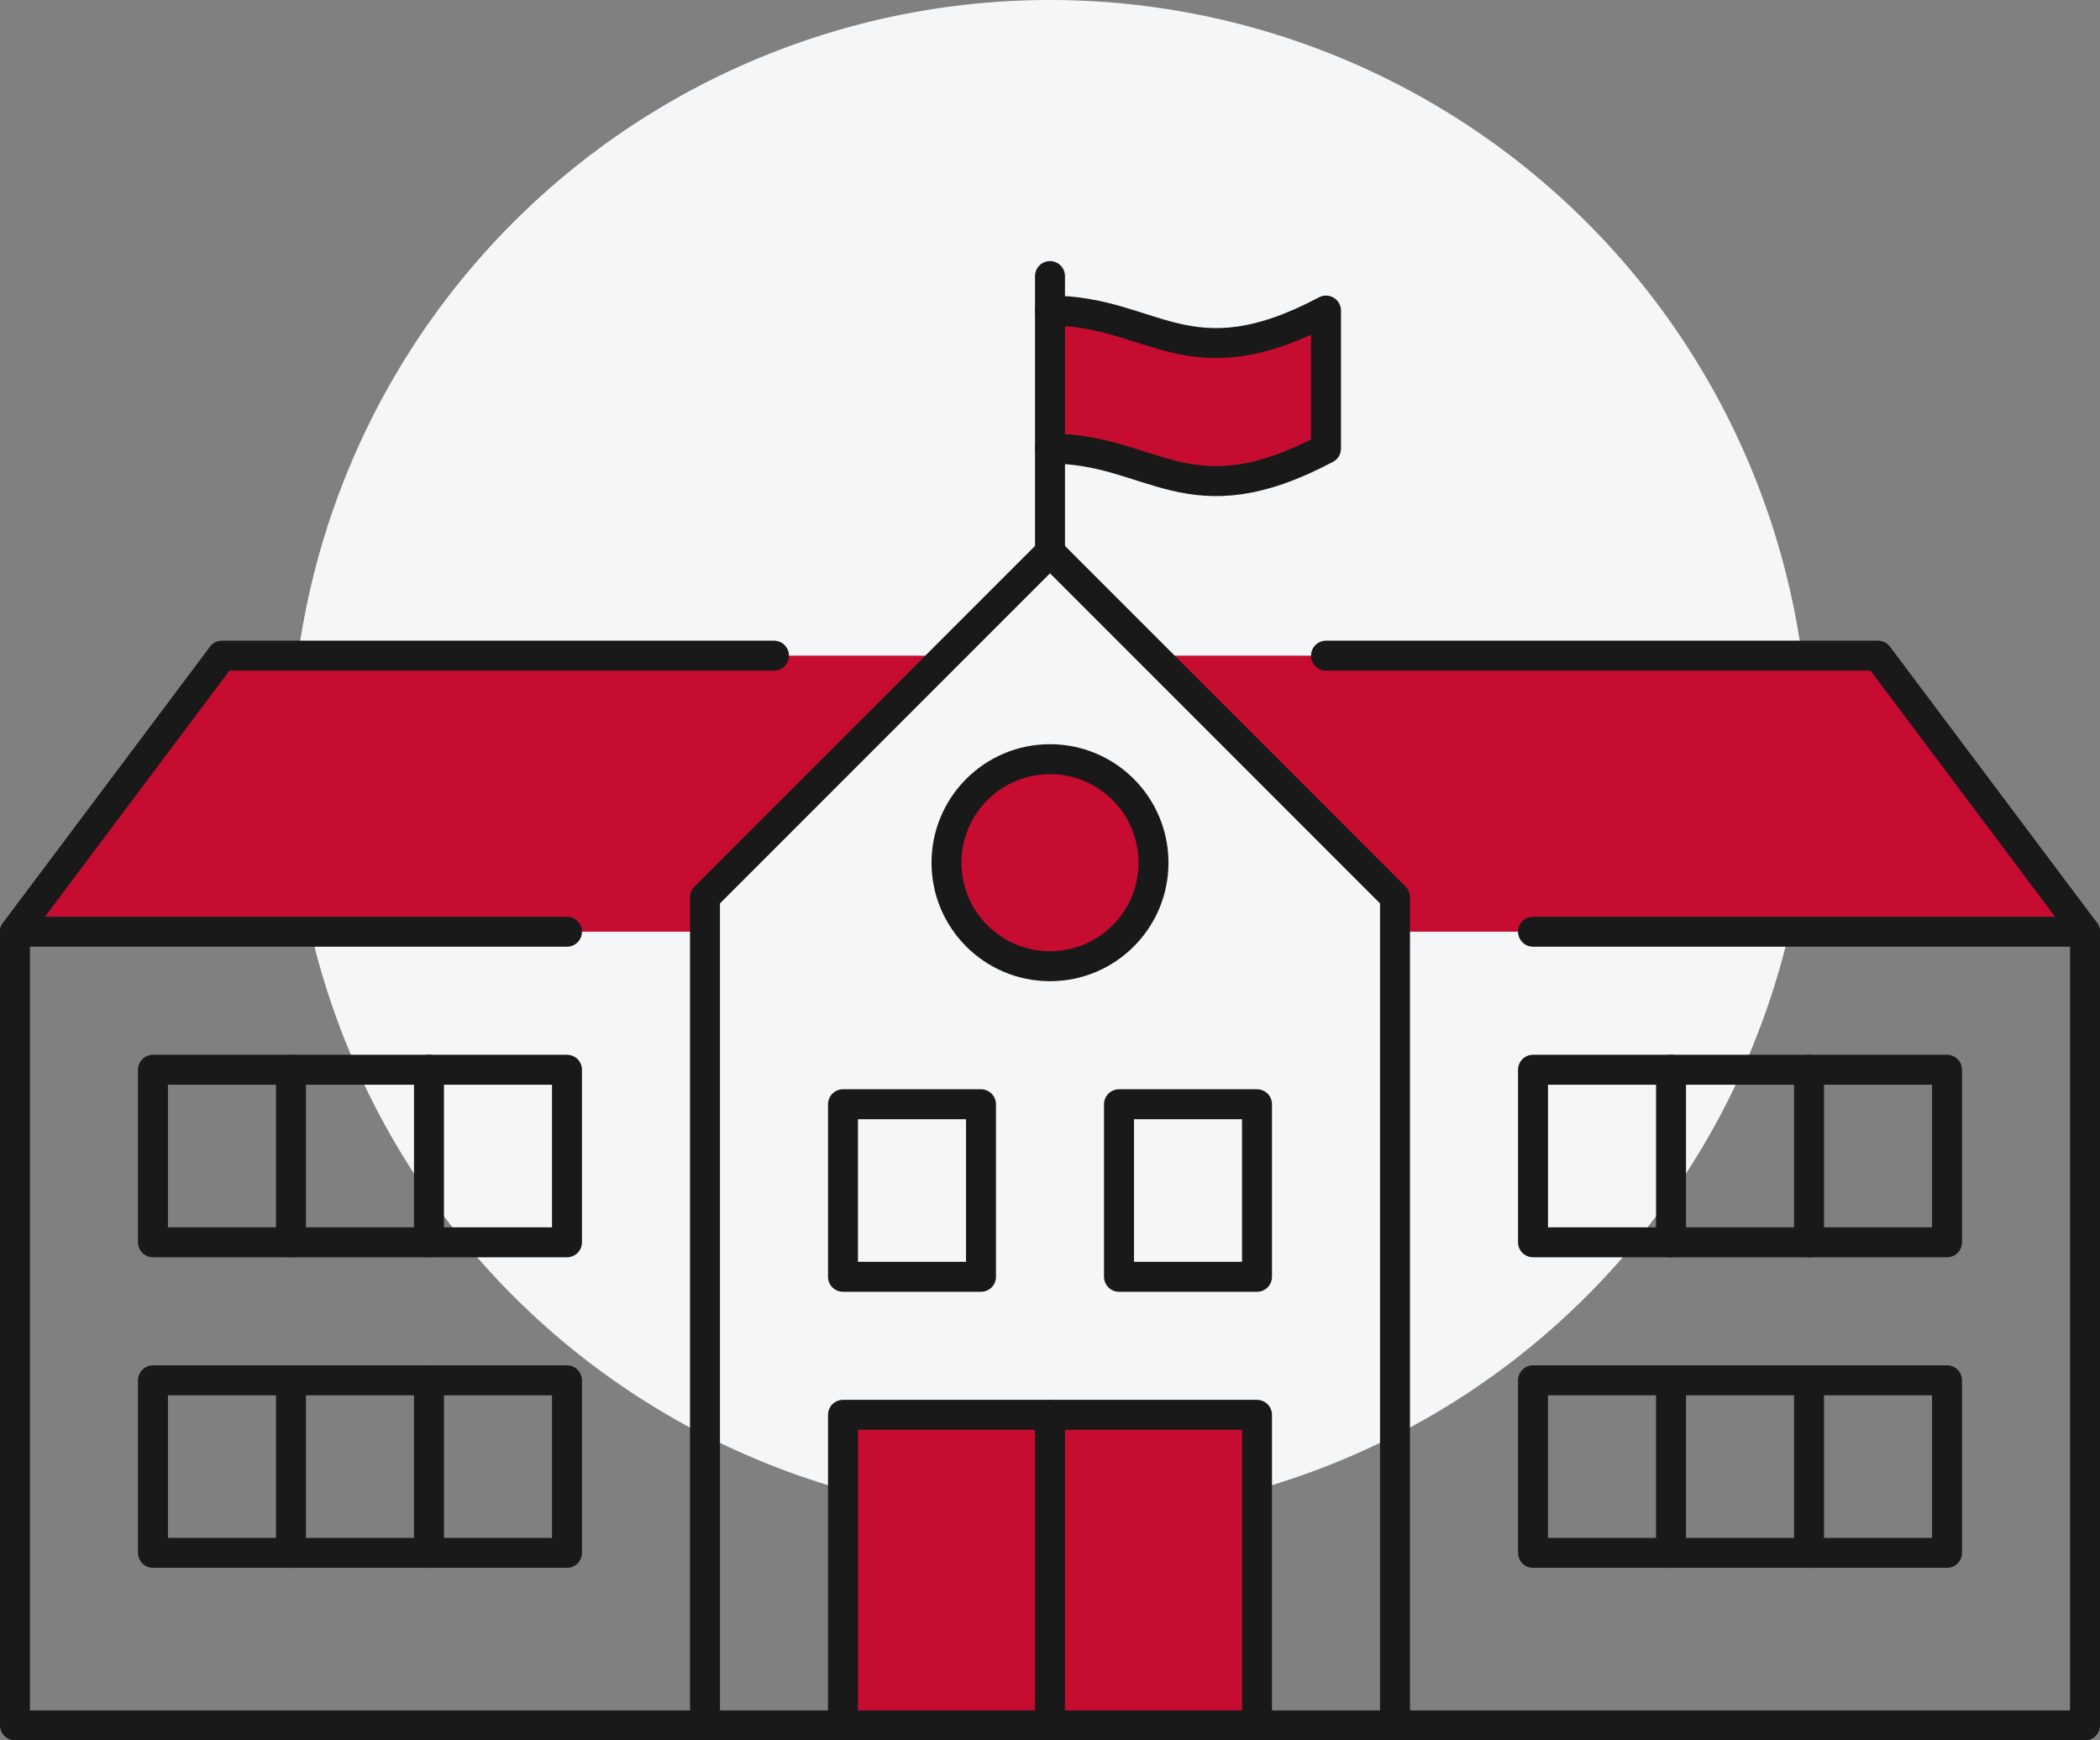
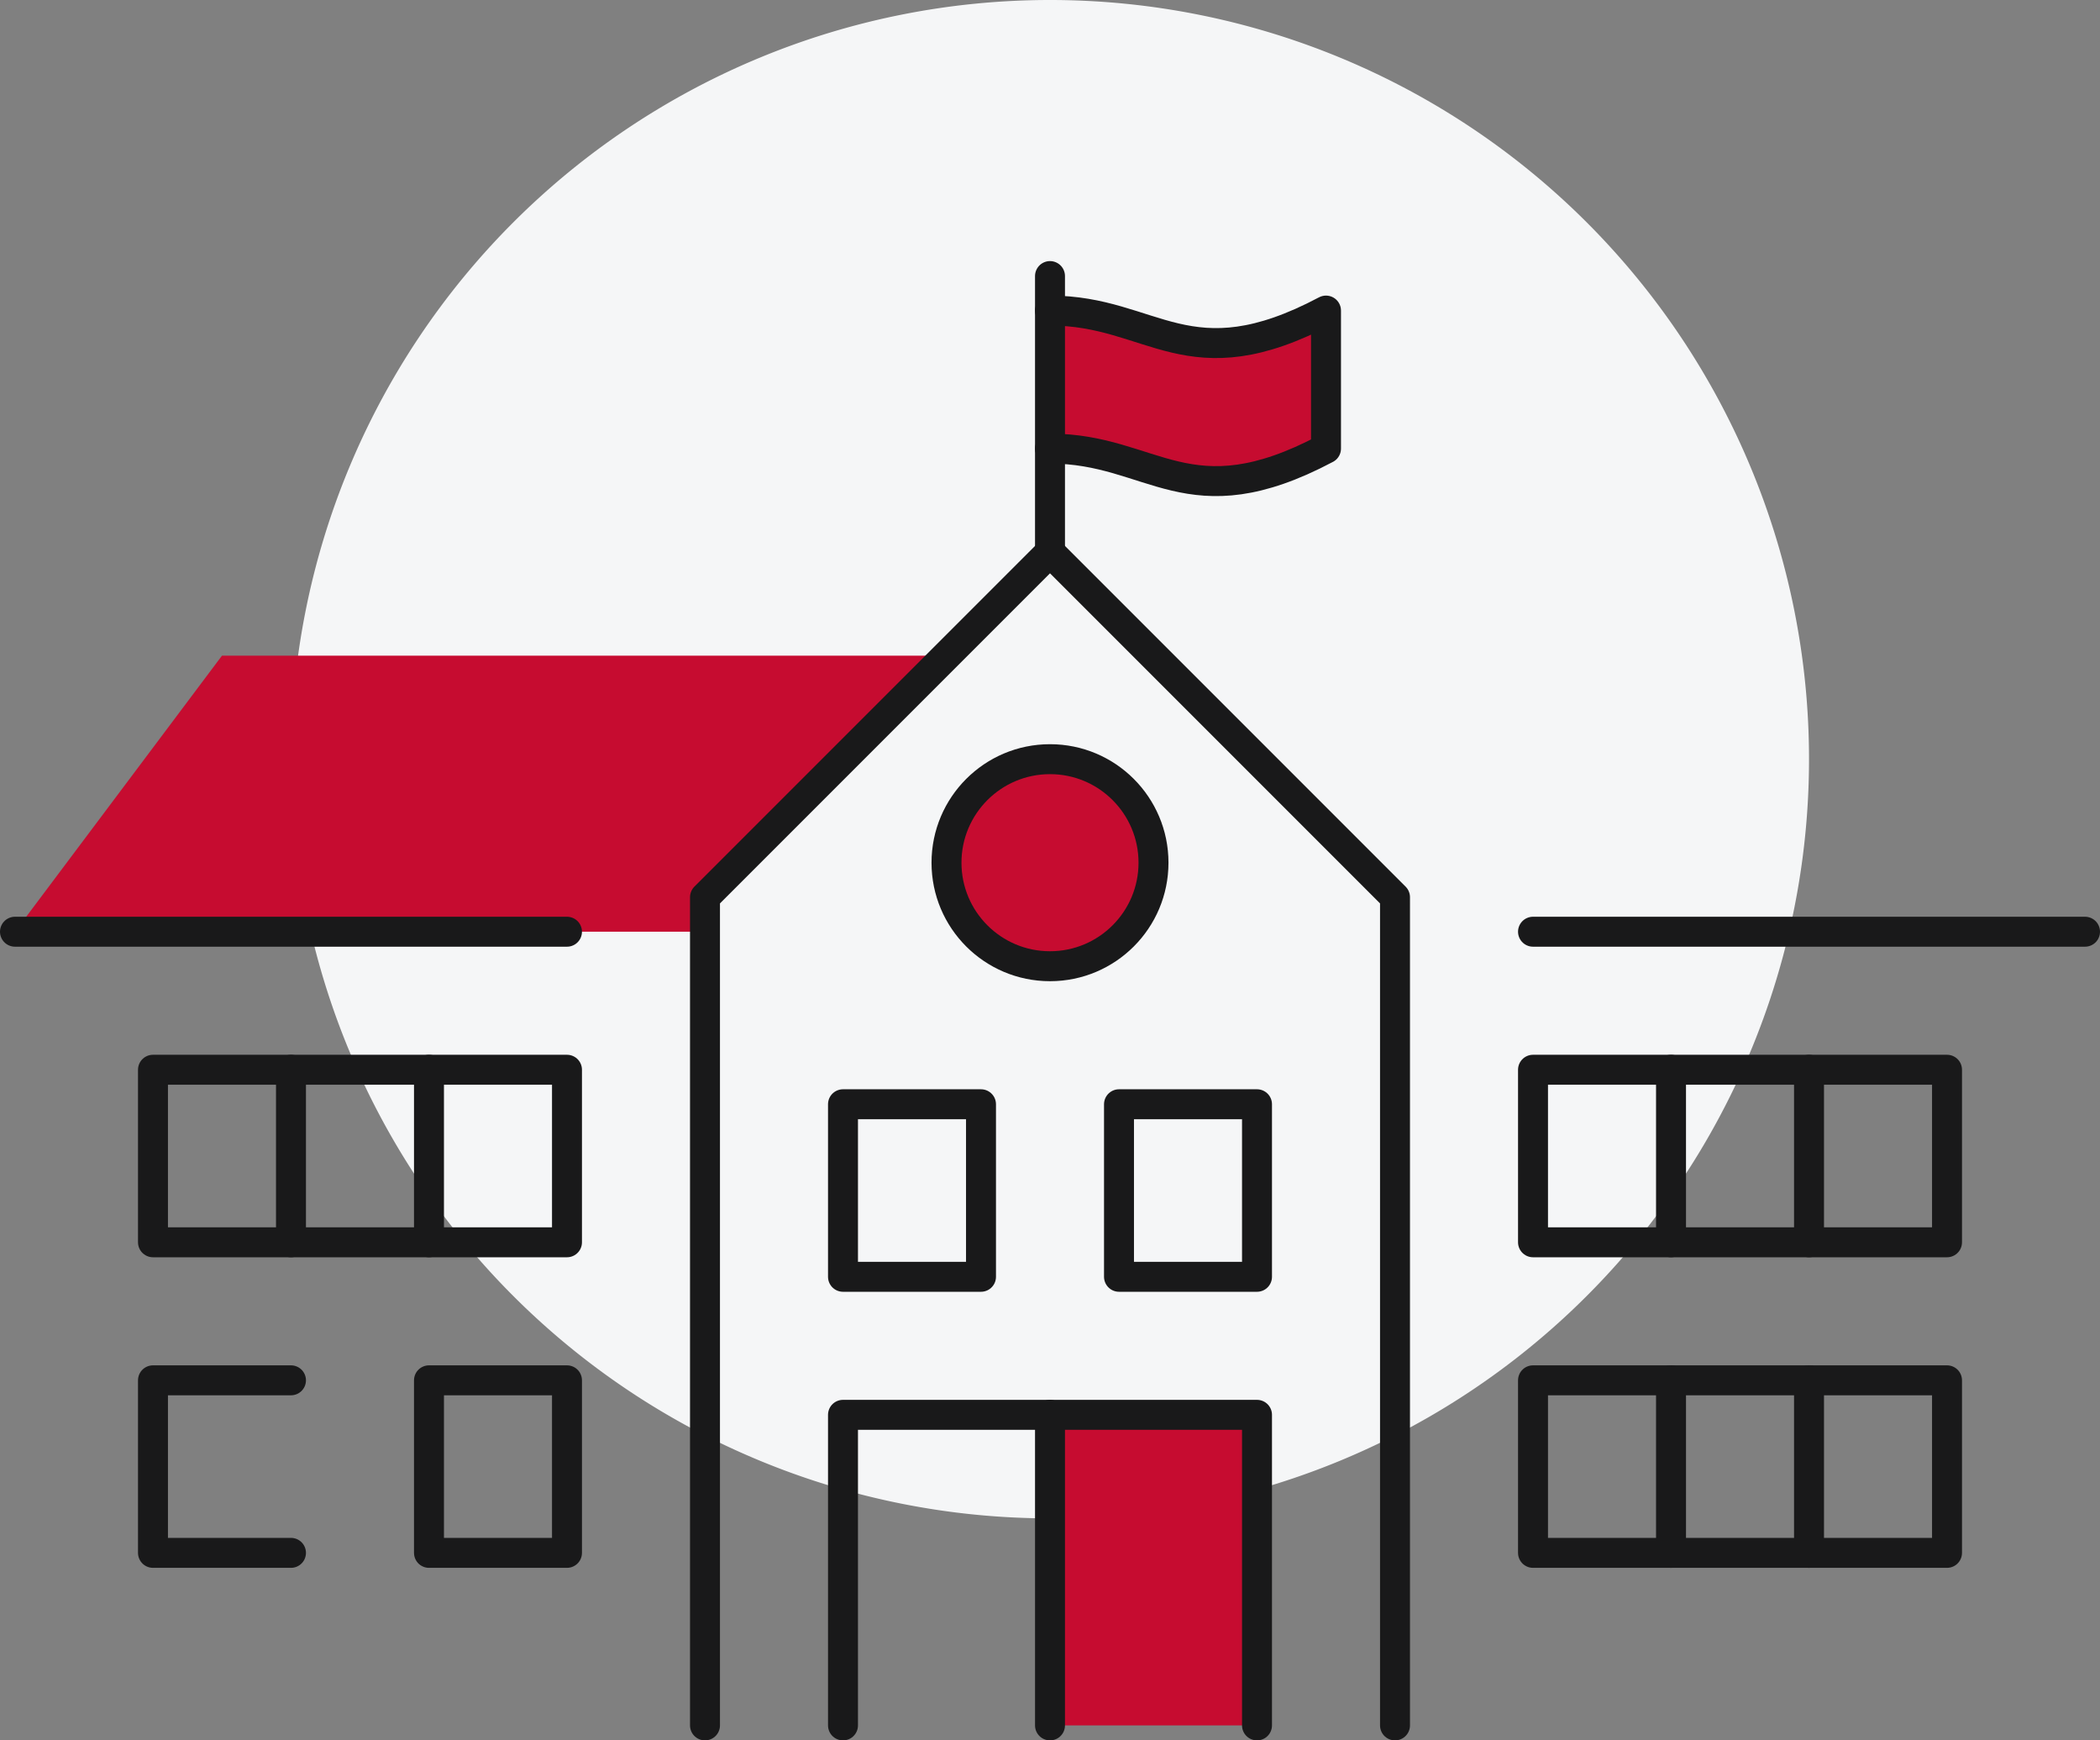
<svg xmlns="http://www.w3.org/2000/svg" width="350.6" height="290.5" viewBox="0 0 350.6 290.5">
  <rect x="0" y="0" width="350.6" height="290.5" fill="#808080" stroke="none" />
  <defs>
    <clipPath id="a">
      <rect width="350.6" height="290.5" fill="none" />
    </clipPath>
  </defs>
  <g clip-path="url(#a)">
    <path d="M302.02,126.72A126.72,126.72,0,1,0,175.3,253.44,126.719,126.719,0,0,0,302.02,126.72" fill="#f5f6f7" />
-     <path d="M313.54,109.44l34.56,46.08H232.9v-5.76l-40.32-40.32H313.54Z" fill="#c60c30" />
    <path d="M221.38,51.84V74.88c-23.04,12.212-28.8,0-46.08,0V51.84c17.28,0,23.04,12.212,46.08,0" fill="#c60c30" />
    <path d="M209.86,236.16V288H175.3V236.16h34.56Z" fill="#c60c30" />
    <path d="M175.3,126.72A17.28,17.28,0,1,1,158.02,144a17.256,17.256,0,0,1,17.28-17.28" fill="#c60c30" />
-     <path d="M175.3,236.16V288H140.74V236.16H175.3Z" fill="#c60c30" />
    <path d="M158.02,109.44,117.7,149.76v5.76H2.5l34.56-46.08H158.02Z" fill="#c60c30" />
    <rect width="23.04" height="28.8" transform="translate(186.82 184.32)" fill="none" stroke="#19191a" stroke-linecap="round" stroke-linejoin="round" stroke-width="5" />
    <rect width="23.04" height="28.8" transform="translate(140.74 184.32)" fill="none" stroke="#19191a" stroke-linecap="round" stroke-linejoin="round" stroke-width="5" />
    <rect width="23.04" height="28.8" transform="translate(255.94 178.56)" fill="none" stroke="#19191a" stroke-linecap="round" stroke-linejoin="round" stroke-width="5" />
    <rect width="23.04" height="28.8" transform="translate(71.62 178.56)" fill="none" stroke="#19191a" stroke-linecap="round" stroke-linejoin="round" stroke-width="5" />
    <path d="M278.98,178.56h23.04v28.8H278.98" fill="none" stroke="#19191a" stroke-linecap="round" stroke-linejoin="round" stroke-width="5" />
    <path d="M71.62,178.56H48.58v28.8H71.62" fill="none" stroke="#19191a" stroke-linecap="round" stroke-linejoin="round" stroke-width="5" />
    <path d="M302.02,178.56h23.04v28.8H302.02" fill="none" stroke="#19191a" stroke-linecap="round" stroke-linejoin="round" stroke-width="5" />
    <path d="M48.58,178.56H25.54v28.8H48.58" fill="none" stroke="#19191a" stroke-linecap="round" stroke-linejoin="round" stroke-width="5" />
    <rect width="23.04" height="28.8" transform="translate(255.94 230.4)" fill="none" stroke="#19191a" stroke-linecap="round" stroke-linejoin="round" stroke-width="5" />
    <rect width="23.04" height="28.8" transform="translate(71.62 230.4)" fill="none" stroke="#19191a" stroke-linecap="round" stroke-linejoin="round" stroke-width="5" />
    <path d="M278.98,230.4h23.04v28.8H278.98" fill="none" stroke="#19191a" stroke-linecap="round" stroke-linejoin="round" stroke-width="5" />
-     <path d="M71.62,230.4H48.58v28.8H71.62" fill="none" stroke="#19191a" stroke-linecap="round" stroke-linejoin="round" stroke-width="5" />
    <path d="M302.02,230.4h23.04v28.8H302.02" fill="none" stroke="#19191a" stroke-linecap="round" stroke-linejoin="round" stroke-width="5" />
    <path d="M48.58,230.4H25.54v28.8H48.58" fill="none" stroke="#19191a" stroke-linecap="round" stroke-linejoin="round" stroke-width="5" />
    <circle cx="17.28" cy="17.28" r="17.28" transform="translate(158.02 126.72)" fill="none" stroke="#19191a" stroke-linecap="round" stroke-linejoin="round" stroke-width="5" />
    <path d="M117.7,288V149.76l40.32-40.32L175.3,92.16l17.28,17.28,40.32,40.32V288" fill="none" stroke="#19191a" stroke-linecap="round" stroke-linejoin="round" stroke-width="5" />
    <path d="M140.74,288V236.16h69.12V288" fill="none" stroke="#19191a" stroke-linecap="round" stroke-linejoin="round" stroke-width="5" />
    <line y2="51.84" transform="translate(175.3 236.16)" fill="none" stroke="#19191a" stroke-linecap="round" stroke-linejoin="round" stroke-width="5" />
    <line x1="92.16" transform="translate(255.94 155.52)" fill="none" stroke="#19191a" stroke-linecap="round" stroke-linejoin="round" stroke-width="5" />
    <line x2="92.16" transform="translate(2.5 155.52)" fill="none" stroke="#19191a" stroke-linecap="round" stroke-linejoin="round" stroke-width="5" />
-     <path d="M129.22,109.44H37.06L2.5,155.52V288H348.1V155.52l-34.56-46.08H221.38" fill="none" stroke="#19191a" stroke-linecap="round" stroke-linejoin="round" stroke-width="5" />
    <path d="M175.3,92.16V46.08" fill="none" stroke="#19191a" stroke-linecap="round" stroke-linejoin="round" stroke-width="5" />
    <path d="M175.3,74.88c17.28,0,23.04,12.212,46.08,0V51.84c-23.04,12.212-28.8,0-46.08,0" fill="none" stroke="#19191a" stroke-linecap="round" stroke-linejoin="round" stroke-width="5" />
  </g>
</svg>